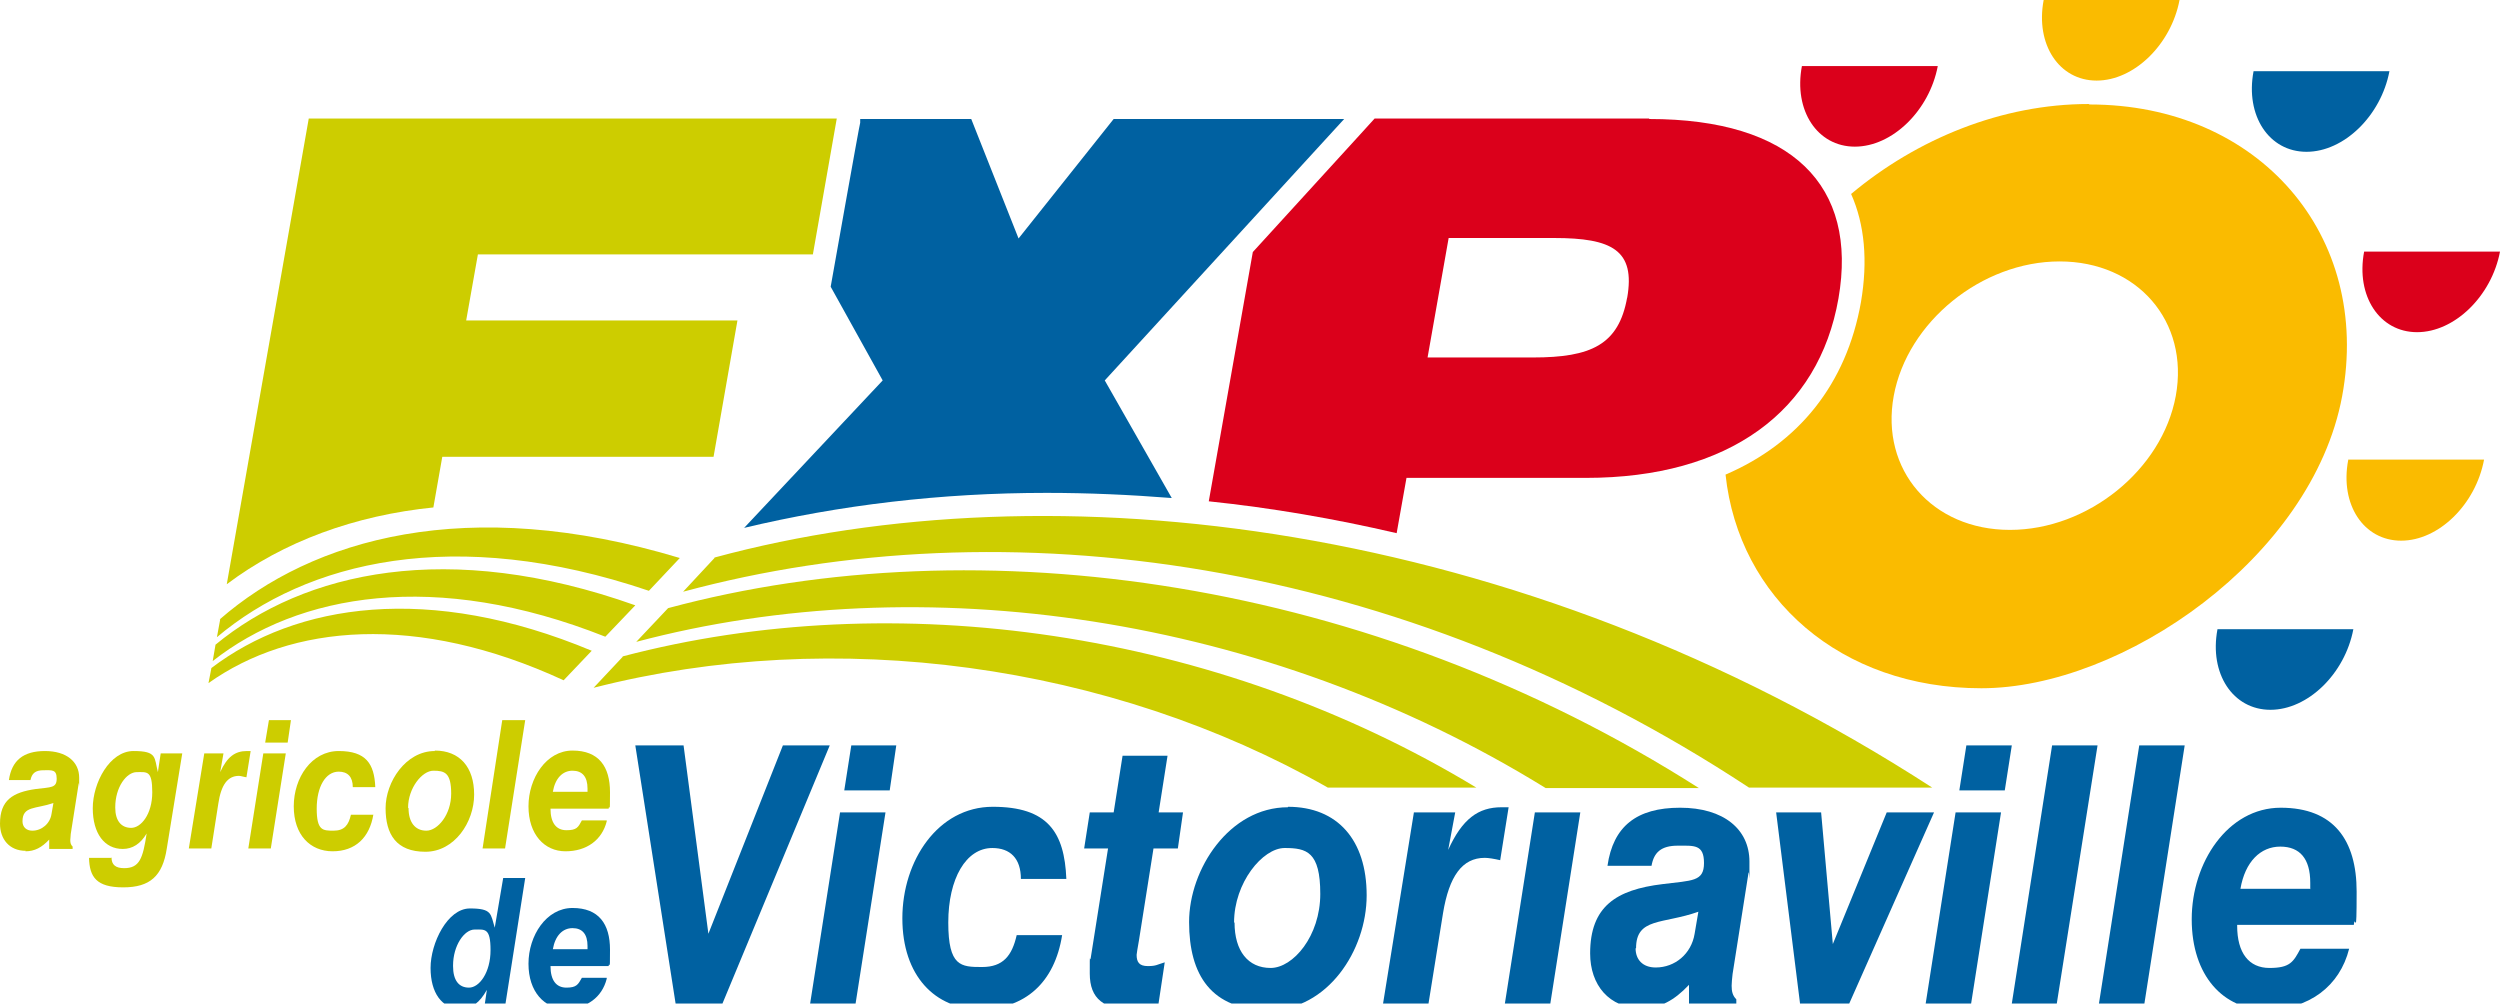
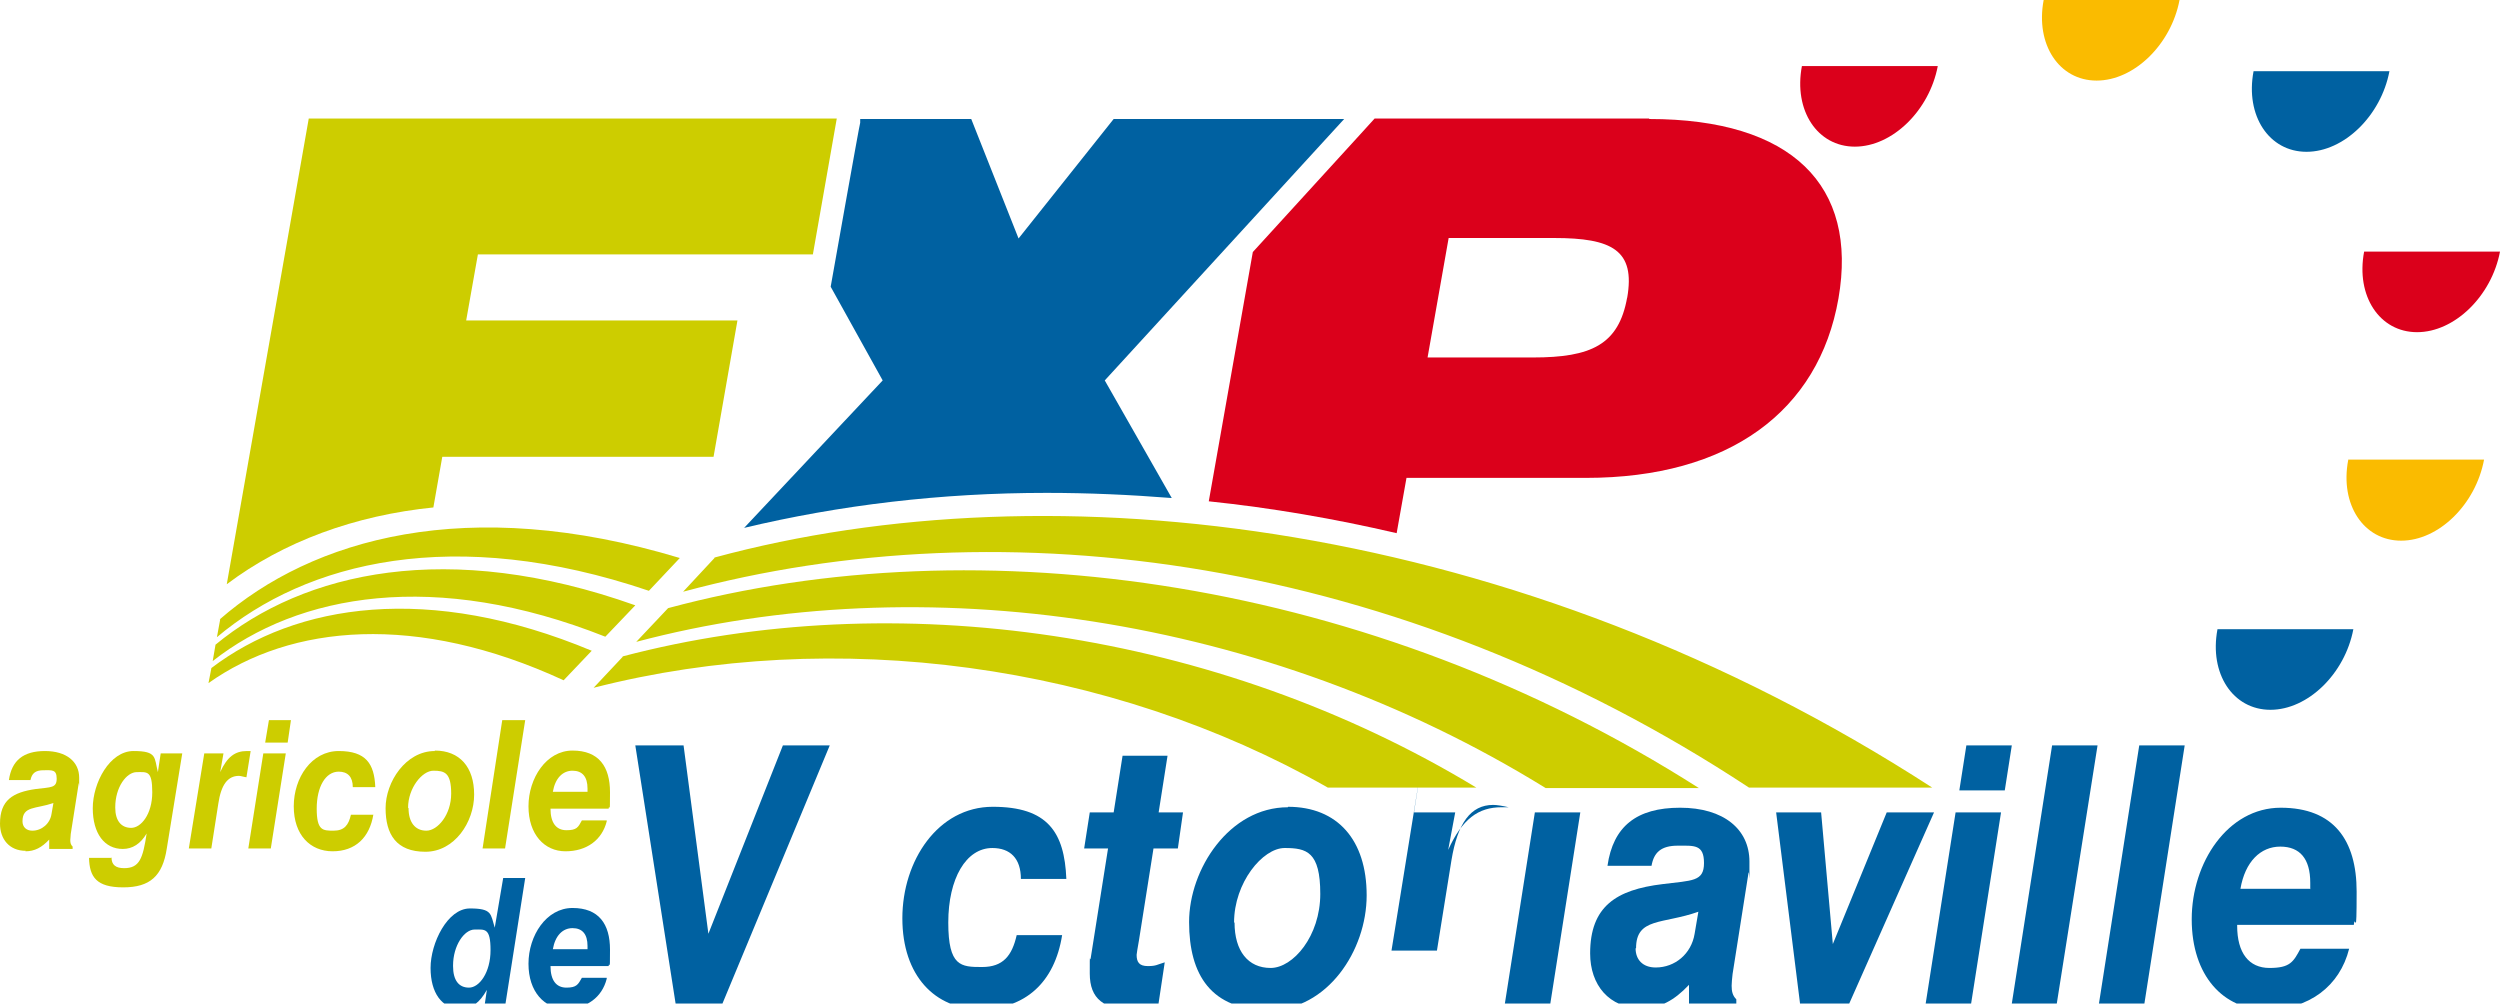
<svg xmlns="http://www.w3.org/2000/svg" id="Calque_1" data-name="Calque 1" version="1.1" viewBox="0 0 533.6 214.2">
  <defs>
    <style>
      .cls-1 {
        fill: #cdcd00;
      }

      .cls-1, .cls-2, .cls-3, .cls-4 {
        stroke-width: 0px;
      }

      .cls-2 {
        fill: #db001b;
      }

      .cls-3 {
        fill: #fabb00;
      }

      .cls-4 {
        fill: #0061a1;
      }
    </style>
  </defs>
  <path class="cls-3" d="M465.2,0c-1.8,9.5-9.7,17.2-17.7,17.2s-13.1-7.7-11.3-17.2h29Z" />
  <path class="cls-2" d="M533.6,53.7c-1.8,9.5-9.7,17.2-17.7,17.2s-13.1-7.7-11.3-17.2h29Z" />
  <path class="cls-4" d="M510,15.2c-1.8,9.5-9.7,17.2-17.7,17.2s-13.1-7.7-11.3-17.2h29Z" />
  <path class="cls-2" d="M384.6,14.1c-1.8,9.5,3.3,17.2,11.3,17.2s15.9-7.7,17.7-17.2h-29Z" />
  <path class="cls-3" d="M501.2,98.2c-1.8,9.5,3.3,17.2,11.3,17.2,8,0,15.9-7.7,17.7-17.3h-29Z" />
  <path class="cls-4" d="M473.3,134.3c-1.8,9.5,3.3,17.2,11.3,17.2s15.9-7.7,17.7-17.2h-29Z" />
-   <path class="cls-3" d="M445.8,22.2c-18.5,0-36.6,7.4-50.7,19.2,2.9,6.5,3.6,14.3,2.1,23.1-3.1,17.5-13.3,30.1-28.9,36.8,2.8,26.3,24.5,45.6,54.6,45.6s70.6-27.9,77-62.3c6.4-34.4-17.8-62.3-53.9-62.3M464.4,84.5c-2.9,15.8-18.8,28.6-35.4,28.6s-27.7-12.8-24.8-28.6c2.9-15.8,18.8-28.7,35.4-28.7s27.7,12.8,24.8,28.7" />
  <path class="cls-4" d="M158.7,112.7c20.5-4.9,42.1-7.5,64.7-7.5,8.9,0,17.8.4,26.7,1.1l-14.3-25.1,51.1-55.8h-49.2l-20.3,25.5-10.1-25.5h-23.7v.8c-.1,0-6.3,35-6.3,35l11.1,20-29.6,31.5Z" />
  <path class="cls-1" d="M92.5,108.3l1.9-10.8h57.9l5.1-29.1h-57.9l2.5-14.1h71.5l5.1-29h-112.7l-17.5,99.4c12.1-9.1,27.3-14.7,44.2-16.4" />
  <path class="cls-1" d="M45.1,142.7l-.6,3.1c17.6-12.5,44.4-15.1,75.8-.6l6-6.3c-34.7-14.5-63.1-10.1-81.2,3.7M46,137.6l-.6,3.5c18.3-14.4,47.5-19.6,83.8-5.2l6.4-6.7c-39.9-14.2-70.7-7.2-89.6,8.4M47,132.2l-.7,3.8c19.1-16.1,50.6-24,92.2-9.9l6.6-7c-45.4-13.7-78.5-4.1-98.2,13.1" />
  <path class="cls-1" d="M5.5,181.6c-3.5,0-5.5-2.5-5.5-5.8,0-5,2.7-6.7,7.7-7.4,3.2-.4,4.4-.2,4.4-2.2s-1-1.8-2.8-1.8-2.5.7-2.8,2.1H1.9c.6-4.2,3.1-6.2,7.7-6.2s7.3,2.3,7.3,5.7,0,.8-.1,1.2l-1.7,10.8c0,.5-.1.9-.1,1.3,0,.6.1,1,.5,1.4v.5h-5v-2c-1.6,1.7-3.1,2.5-5.1,2.5M4.8,175.3c0,1.2.8,2,2.1,2,2,0,3.8-1.5,4.1-3.6l.4-2.3c-3.8,1.3-6.6.6-6.6,3.9" />
  <path class="cls-1" d="M23.8,183c0,1.6.9,2.3,2.7,2.3,3.3,0,4-2.1,4.8-7.4-1.3,2.2-3,3.3-5.1,3.3-3.9,0-6.4-3.3-6.4-8.7s3.6-12.2,8.7-12.2,4.4,1.4,5.2,4.5l.6-4h4.6l-3.3,20.3c-.9,5.9-3.6,8.3-9.3,8.3s-7.2-2.2-7.3-6.3h4.9ZM24.6,172.4c0,2.8,1.3,4.3,3.4,4.3s4.5-2.9,4.5-7.6-1.1-4.3-3.3-4.3-4.6,3.2-4.6,7.5" />
  <path class="cls-1" d="M43.3,160.8h4.4l-.7,4c1.5-3.3,3.2-4.5,5.7-4.5s.5,0,.8,0l-.9,5.6c-.7-.1-1.2-.3-1.6-.3-2.4,0-3.8,1.9-4.4,5.9l-1.5,9.6h-4.8l3.3-20.3Z" />
  <path class="cls-1" d="M56.2,160.8h4.8l-3.2,20.3h-4.8l3.2-20.3ZM57.3,153.7h4.8l-.7,4.8h-4.8l.8-4.8Z" />
  <path class="cls-1" d="M79.7,173.8c-.8,5-3.9,7.9-8.7,7.9s-8.3-3.5-8.3-9.6,3.8-11.8,9.6-11.8,7.6,2.7,7.8,7.7h-4.8c0-2.2-1.1-3.3-3-3.3-2.8,0-4.7,3.2-4.7,7.9s1.3,4.7,3.6,4.7,3.2-1.2,3.7-3.4h4.8Z" />
  <path class="cls-1" d="M92.8,160.2c5.3,0,8.4,3.5,8.4,9.4s-4.2,12.2-10.4,12.2-8.5-3.7-8.5-9.3,4.3-12.2,10.5-12.2M87.2,172.5c0,3,1.4,4.8,3.8,4.8s5.3-3.4,5.3-7.9-1.4-4.9-3.8-4.9-5.4,3.7-5.4,7.9" />
  <polygon class="cls-1" points="107.2 153.7 112.1 153.7 107.8 181.1 103 181.1 107.2 153.7" />
  <path class="cls-1" d="M129.5,175.3c-1,4-4.3,6.4-8.8,6.4s-7.9-3.6-7.9-9.6,3.8-11.9,9.4-11.9,8,3.4,8,8.9-.1,2.2-.3,3.5h-12.4c0,3,1.2,4.6,3.4,4.6s2.5-.6,3.3-2.1h5.3ZM125.4,169c0-.2,0-.5,0-.7,0-2.5-1.1-3.8-3.2-3.8s-3.7,1.6-4.2,4.5h7.4Z" />
  <path class="cls-4" d="M103.9,211.3c-1.5,2.7-3.2,4-5.6,4-4,0-6.4-3.4-6.4-8.7s3.6-12.7,8.4-12.7,4.4,1.2,5.3,4.1l1.8-10.6h4.7l-4.3,27.4h-4.4l.5-3.4ZM96.7,206.2c0,3,1.2,4.6,3.4,4.6s4.6-3.2,4.6-8-1.2-4.4-3.4-4.4-4.6,3.4-4.6,7.7" />
  <path class="cls-4" d="M129.5,208.9c-1,4-4.3,6.4-8.8,6.4s-7.9-3.6-7.9-9.6,3.8-11.9,9.4-11.9,8,3.4,8,8.9-.1,2.2-.3,3.5h-12.4c0,3,1.2,4.6,3.4,4.6s2.5-.7,3.3-2.1h5.3ZM125.4,202.6c0-.2,0-.5,0-.7,0-2.5-1.1-3.8-3.2-3.8s-3.7,1.6-4.2,4.5h7.4Z" />
  <polygon class="cls-4" points="135.6 159.1 145.9 159.1 151.2 199.3 167.1 159.1 177.1 159.1 154.2 214.2 144.2 214.2 135.6 159.1" />
-   <path class="cls-4" d="M179.3,173.4h9.7l-6.4,40.9h-9.7l6.4-40.9ZM181.6,159.1h9.7l-1.4,9.6h-9.7l1.5-9.6Z" />
  <path class="cls-4" d="M226.7,199.6c-1.6,10.1-7.9,15.8-17.5,15.8s-16.6-7.1-16.6-19.4,7.6-23.8,19.3-23.8,15.3,5.4,15.7,15.4h-9.7c0-4.4-2.3-6.6-6.1-6.6-5.6,0-9.4,6.5-9.4,15.9s2.7,9.5,7.2,9.5,6.4-2.4,7.4-6.8h9.7Z" />
  <path class="cls-4" d="M242,215.5c-6.4,0-9.4-2.3-9.4-7.7s0-2.2.2-3.3l3.7-23.4h-5.1l1.2-7.7h5.1l1.9-12.1h9.6l-1.9,12.1h5.2l-1.1,7.7h-5.2l-3.1,19.6c-.3,1.8-.5,2.8-.5,3.1,0,1.6.6,2.4,2.4,2.4s1.9-.3,3.6-.8l-1.4,9.3c-1.7.6-3.3.9-5.1.9" />
  <path class="cls-4" d="M274.9,172.2c10.6,0,16.8,7.1,16.8,18.9s-8.4,24.5-20.8,24.5-17.1-7.5-17.1-18.8,8.6-24.5,21.1-24.5M263.5,196.9c0,6.1,2.9,9.7,7.7,9.7s10.6-6.8,10.6-15.8-2.9-9.8-7.6-9.8-10.8,7.4-10.8,15.9" />
-   <path class="cls-4" d="M301.8,173.4h8.8l-1.5,8c3-6.6,6.4-9.1,11.4-9.1s1,0,1.5,0l-1.8,11.3c-1.3-.3-2.5-.5-3.3-.5-4.8,0-7.6,3.9-8.9,11.8l-3.1,19.3h-9.7l6.6-40.9Z" />
+   <path class="cls-4" d="M301.8,173.4h8.8l-1.5,8c3-6.6,6.4-9.1,11.4-9.1s1,0,1.5,0c-1.3-.3-2.5-.5-3.3-.5-4.8,0-7.6,3.9-8.9,11.8l-3.1,19.3h-9.7l6.6-40.9Z" />
  <polygon class="cls-4" points="327.6 173.4 337.3 173.4 330.9 214.2 321.2 214.2 327.6 173.4" />
  <path class="cls-4" d="M350.4,215.2c-7,0-11-5-11-11.7,0-10,5.5-13.6,15.5-14.8,6.3-.8,8.8-.5,8.8-4.5s-2.1-3.7-5.6-3.7-5.1,1.4-5.6,4.3h-9.4c1.2-8.4,6.2-12.4,15.5-12.4s14.8,4.6,14.8,11.5,0,1.5-.2,2.4l-3.4,21.6c-.1,1-.2,1.8-.2,2.5,0,1.2.2,2.1,1,2.9v1h-10.1v-4.1c-3.2,3.4-6.2,5-10.2,5M349.1,202.4c0,2.4,1.5,4.1,4.3,4.1,4.1,0,7.6-2.9,8.3-7.2l.8-4.7c-7.6,2.7-13.3,1.2-13.3,7.8" />
  <polygon class="cls-4" points="379.1 173.4 388.7 173.4 391.2 201.5 402.7 173.4 412.8 173.4 394.7 214.2 384.2 214.2 379.1 173.4" />
  <path class="cls-4" d="M417.4,173.4h9.7l-6.4,40.9h-9.7l6.4-40.9ZM419.7,159.1h9.7l-1.5,9.6h-9.7l1.5-9.6Z" />
  <polygon class="cls-4" points="438 159.1 447.7 159.1 439 214.2 429.4 214.2 438 159.1" />
  <polygon class="cls-4" points="456.6 159.1 466.3 159.1 457.7 214.2 448 214.2 456.6 159.1" />
  <path class="cls-4" d="M501.4,202.5c-2,8-8.6,13-17.7,13s-15.9-7.2-15.9-19.3,7.7-23.8,19-23.8,16.2,6.9,16.2,17.9-.3,4.4-.6,7.1h-24.9v.2c0,5.8,2.5,9,6.9,9s5.1-1.3,6.6-4.1h10.6ZM493.1,189.8c0-.5,0-.9,0-1.4,0-5.1-2.2-7.7-6.4-7.7s-7.5,3.2-8.5,9h14.8Z" />
  <path class="cls-2" d="M352,25.3h-58.6l-3,3.3-23,25.2-9.4,53.2c13.4,1.4,26.8,3.7,40.1,6.8l2.1-11.8h38.3c30.5,0,49.7-14.2,53.9-38.3,4.2-24.1-9.9-38.3-40.4-38.3M347.3,63.5c-1.8,10.1-7.7,12.8-20.1,12.8h-22.5l4.5-25.5h22.5c12.4,0,17.4,2.6,15.6,12.8" />
  <path class="cls-1" d="M142.6,129.8l-6.8,7.2c61-16.2,134.2-5.8,194.1,31.2h32.7c-70-44.6-153.1-56.4-220-38.4M132.9,140.2l-6.2,6.6c51.5-13.2,110.1-5.2,156.7,21.3h31.7c-55.5-33.6-124.1-43.3-182.2-28M152.5,119.1l-6.7,7.2c68.8-18.6,152.8-7.4,227.5,41.8h39.1c-88.5-57.3-187.6-68.7-259.9-49.1" />
</svg>